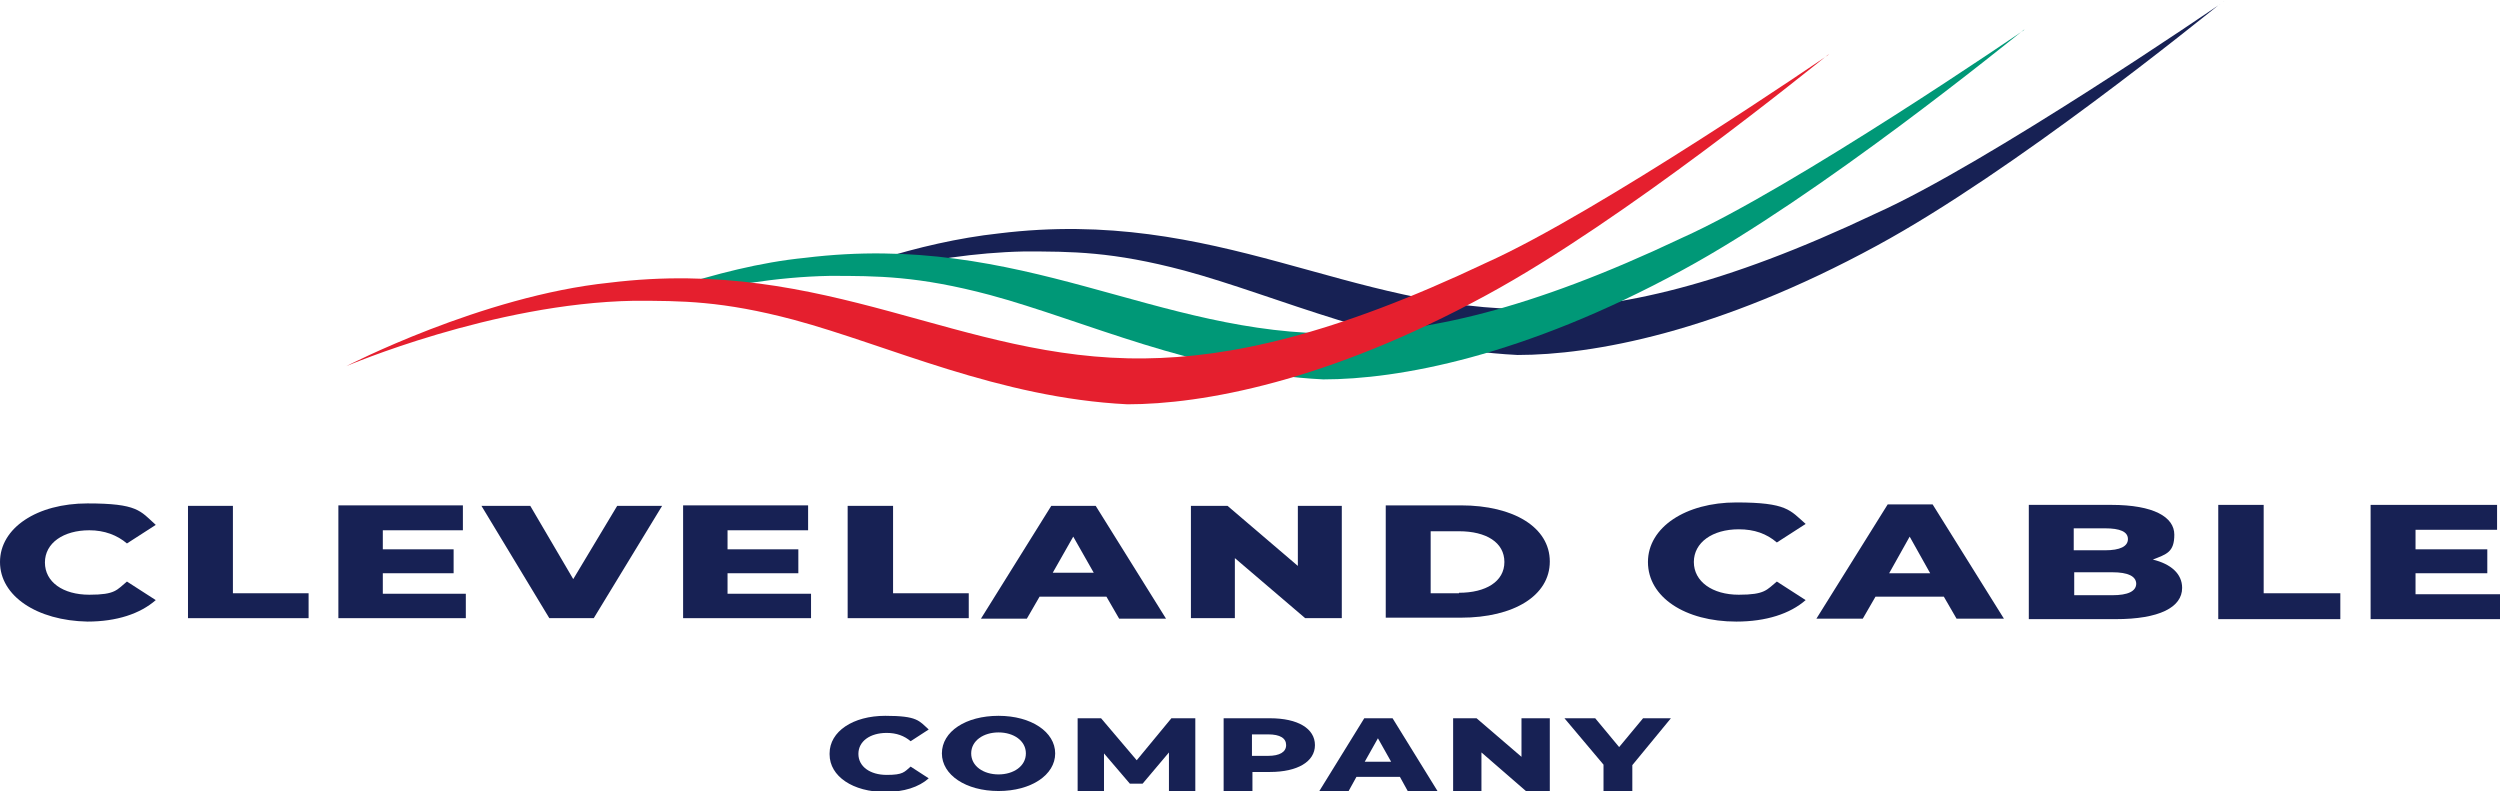
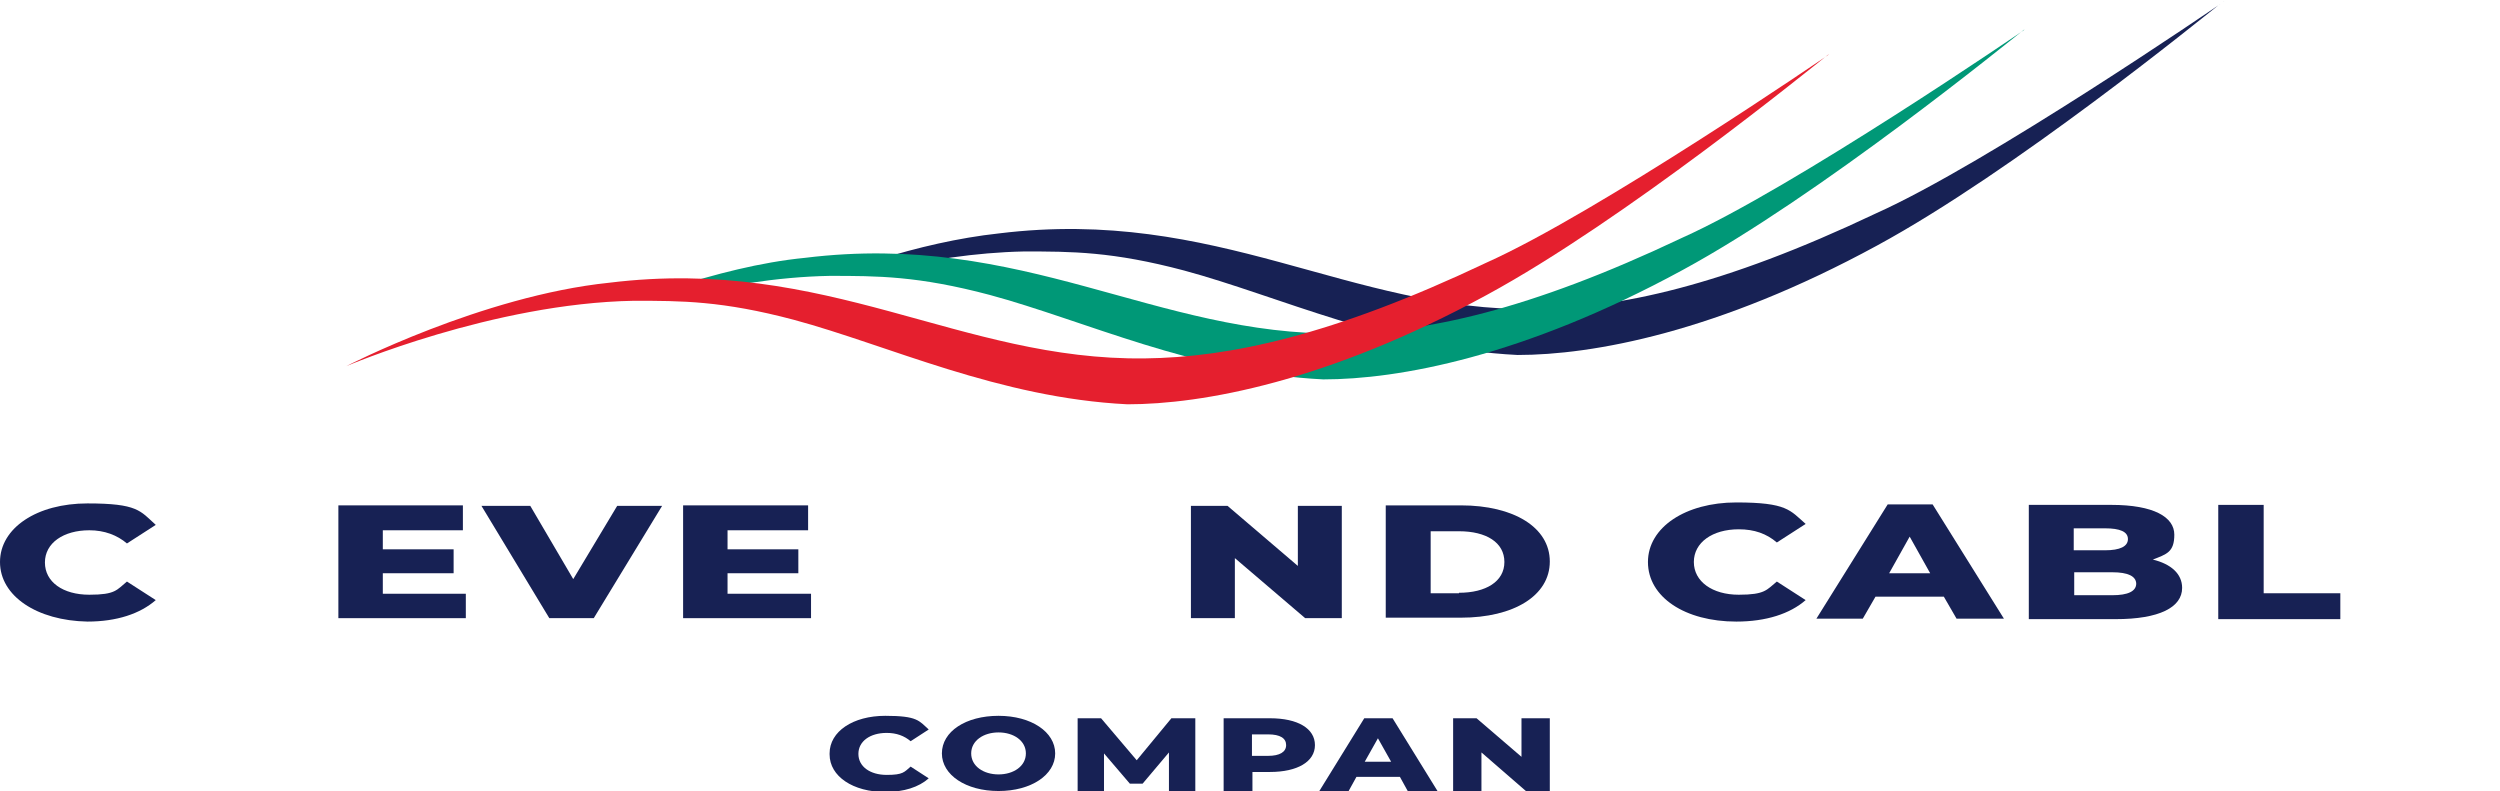
<svg xmlns="http://www.w3.org/2000/svg" version="1.1" viewBox="0 0 512 162">
  <defs>
    <style>
      .cls-1 {
        fill: #009877;
      }

      .cls-2 {
        fill: #e51f2e;
      }

      .cls-3 {
        fill: #172154;
      }
    </style>
  </defs>
  <g>
    <g id="Layer_1">
      <g>
        <path class="cls-3" d="M454.3,1.1s-47.3,32.4-70.1,42.6c-31.6,15-52.8,19.4-69.9,19.6-37.9.5-65-21-109.7-15.5-8.3.9-16.8,2.9-24.5,5.3-1.5.5-.9,2.7.6,2.3,9-2.1,19.1-3.7,29-3.9,9.8,0,18.1,0,32.8,3.9,19.3,5.2,42,16,68.3,17.3,15.3,0,40.9-4.6,73.6-22.4,28.2-15.3,66.7-46.7,69.9-49.2,3.2-2.4,0,0,0,0" />
        <path class="cls-1" d="M414.6,6.1s-47.3,32.4-70.1,42.6c-31.6,15-52.8,19.4-69.9,19.6-37.9.5-65-21-109.7-15.5-9.2.9-18.7,3.4-27.1,6.1-1.3.4-.8,2.4.6,2.1,9.6-2.4,20.7-4.3,31.5-4.5,9.8,0,18.1,0,32.8,3.9,19.3,5.2,42,16,68.3,17.3,15.3,0,40.9-4.6,73.6-22.4,28.2-15.3,66.7-46.7,69.9-49.2,3.2-2.4,0,0,0,0" />
        <path class="cls-2" d="M374.5,11.2s-47.3,32.4-70.1,42.6c-31.6,15-52.8,19.4-69.9,19.6-37.9.5-65-21-109.7-15.5-26.1,2.7-53.9,17.1-53.9,17.1,0,0,30.1-12.9,58.9-13.4,9.8,0,18.1,0,32.8,3.9,19.3,5.2,42,16,68.3,17.3,15.3,0,40.9-4.6,73.6-22.4,28.2-15.3,66.7-46.7,69.9-49.2,3.2-2.4,0,0,0,0" />
        <path class="cls-3" d="M0,115.1C0,108.1,7.6,103.1,17.9,103.1s10.8,1.5,14,4.4l-5.9,3.8c-2-1.7-4.6-2.7-7.7-2.7-5.3,0-9.1,2.6-9.1,6.6s3.7,6.6,9.1,6.6,5.6-1,7.7-2.7l5.9,3.8c-3.2,2.8-8,4.4-14,4.4C7.6,127.1,0,122.1,0,115.1" />
-         <polygon class="cls-3" points="38.5 103.6 47.7 103.6 47.7 121.5 63.2 121.5 63.2 126.6 38.5 126.6 38.5 103.6" />
        <polygon class="cls-3" points="95.4 121.6 95.4 126.6 69.3 126.6 69.3 103.5 94.8 103.5 94.8 108.6 78.4 108.6 78.4 112.5 92.9 112.5 92.9 117.4 78.4 117.4 78.4 121.6 95.4 121.6" />
        <polygon class="cls-3" points="135.6 103.6 121.6 126.6 112.5 126.6 98.6 103.6 108.6 103.6 117.4 118.6 126.4 103.6 135.6 103.6" />
        <polygon class="cls-3" points="166.1 121.6 166.1 126.6 139.9 126.6 139.9 103.5 165.5 103.5 165.5 108.6 149 108.6 149 112.5 163.5 112.5 163.5 117.4 149 117.4 149 121.6 166.1 121.6" />
-         <polygon class="cls-3" points="173.6 103.6 182.9 103.6 182.9 121.5 198.4 121.5 198.4 126.6 173.6 126.6 173.6 103.6" />
-         <path class="cls-3" d="M226.7,122.2h-13.8l-2.6,4.5h-9.4l14.4-23.1h9.1l14.4,23.1h-9.6l-2.6-4.5ZM224,117.3l-4.2-7.4-4.2,7.4h8.4Z" />
        <polygon class="cls-3" points="274.8 103.6 274.8 126.6 267.3 126.6 252.9 114.3 252.9 126.6 243.9 126.6 243.9 103.6 251.4 103.6 265.8 115.9 265.8 103.6 274.8 103.6" />
        <path class="cls-3" d="M283.8,103.5h15.4c10.8,0,18.2,4.5,18.2,11.5s-7.4,11.5-18.2,11.5h-15.4v-23.1ZM298.8,121.4c5.5,0,9.3-2.3,9.3-6.3s-3.7-6.3-9.3-6.3h-5.8v12.7h5.8Z" />
        <path class="cls-3" d="M337.5,115.1c0-7.1,7.7-12.2,18.1-12.2s11,1.6,14.2,4.4l-5.9,3.8c-2.1-1.8-4.6-2.7-7.8-2.7-5.4,0-9.2,2.7-9.2,6.7s3.8,6.7,9.2,6.7,5.7-1,7.8-2.7l5.9,3.8c-3.2,2.8-8.1,4.4-14.2,4.4-10.5,0-18.1-5-18.1-12.2" />
        <path class="cls-3" d="M398.1,122.2h-14l-2.6,4.5h-9.5l14.6-23.4h9.2l14.6,23.4h-9.7l-2.6-4.5ZM395.3,117.4l-4.2-7.5-4.2,7.5h8.5Z" />
        <path class="cls-3" d="M446.9,120.4c0,4-4.7,6.4-13.6,6.4h-17.8v-23.4h16.9c8.7,0,12.9,2.5,12.9,6.1s-1.6,4-4.4,5.1c3.7.9,6,2.9,6,5.8M424.7,108.2v4.5h6.4c3.1,0,4.7-.8,4.7-2.3s-1.6-2.2-4.7-2.2h-6.4ZM437.5,119.6c0-1.6-1.7-2.4-4.9-2.4h-7.8v4.7h7.8c3.2,0,4.9-.8,4.9-2.4" />
        <polygon class="cls-3" points="454.3 103.4 463.6 103.4 463.6 121.5 479.3 121.5 479.3 126.8 454.3 126.8 454.3 103.4" />
-         <polygon class="cls-3" points="512 121.7 512 126.8 485.5 126.8 485.5 103.4 511.4 103.4 511.4 108.5 494.7 108.5 494.7 112.5 509.4 112.5 509.4 117.4 494.7 117.4 494.7 121.7 512 121.7" />
        <path class="cls-3" d="M169.9,154.3c0-4.5,4.8-7.7,11.4-7.7s6.9,1,8.9,2.8l-3.7,2.4c-1.3-1.1-2.9-1.7-4.9-1.7-3.4,0-5.8,1.7-5.8,4.3s2.4,4.3,5.8,4.3,3.6-.6,4.9-1.7l3.7,2.4c-2,1.8-5.1,2.8-8.9,2.8-6.6,0-11.4-3.2-11.4-7.7" />
        <path class="cls-3" d="M192.9,154.3c0-4.5,4.9-7.7,11.6-7.7s11.6,3.3,11.6,7.7-4.9,7.7-11.6,7.7-11.6-3.3-11.6-7.7M210.1,154.3c0-2.6-2.5-4.3-5.6-4.3s-5.6,1.7-5.6,4.3,2.5,4.3,5.6,4.3,5.6-1.7,5.6-4.3" />
        <polygon class="cls-3" points="239.4 162 239.4 154.1 234 160.5 231.4 160.5 226.1 154.3 226.1 162 220.7 162 220.7 147.1 225.5 147.1 232.8 155.7 239.9 147.1 244.8 147.1 244.8 162 239.4 162" />
        <path class="cls-3" d="M269.3,152.6c0,3.4-3.6,5.5-9.2,5.5h-3.6v3.9h-5.9v-14.9h9.5c5.7,0,9.2,2.1,9.2,5.5M263.4,152.6c0-1.4-1.2-2.2-3.7-2.2h-3.3v4.4h3.3c2.4,0,3.7-.8,3.7-2.2" />
        <path class="cls-3" d="M286.6,159.1h-8.8l-1.6,2.9h-6l9.2-14.9h5.8l9.2,14.9h-6.1l-1.6-2.9ZM284.9,156l-2.7-4.8-2.7,4.8h5.3Z" />
        <polygon class="cls-3" points="317.4 147.1 317.4 162 312.5 162 303.4 154.1 303.4 162 297.6 162 297.6 147.1 302.4 147.1 311.6 155 311.6 147.1 317.4 147.1" />
-         <polygon class="cls-3" points="334.3 156.7 334.3 162 328.4 162 328.4 156.6 320.4 147.1 326.7 147.1 331.6 153 336.5 147.1 342.2 147.1 334.3 156.7" />
      </g>
    </g>
  </g>
</svg>